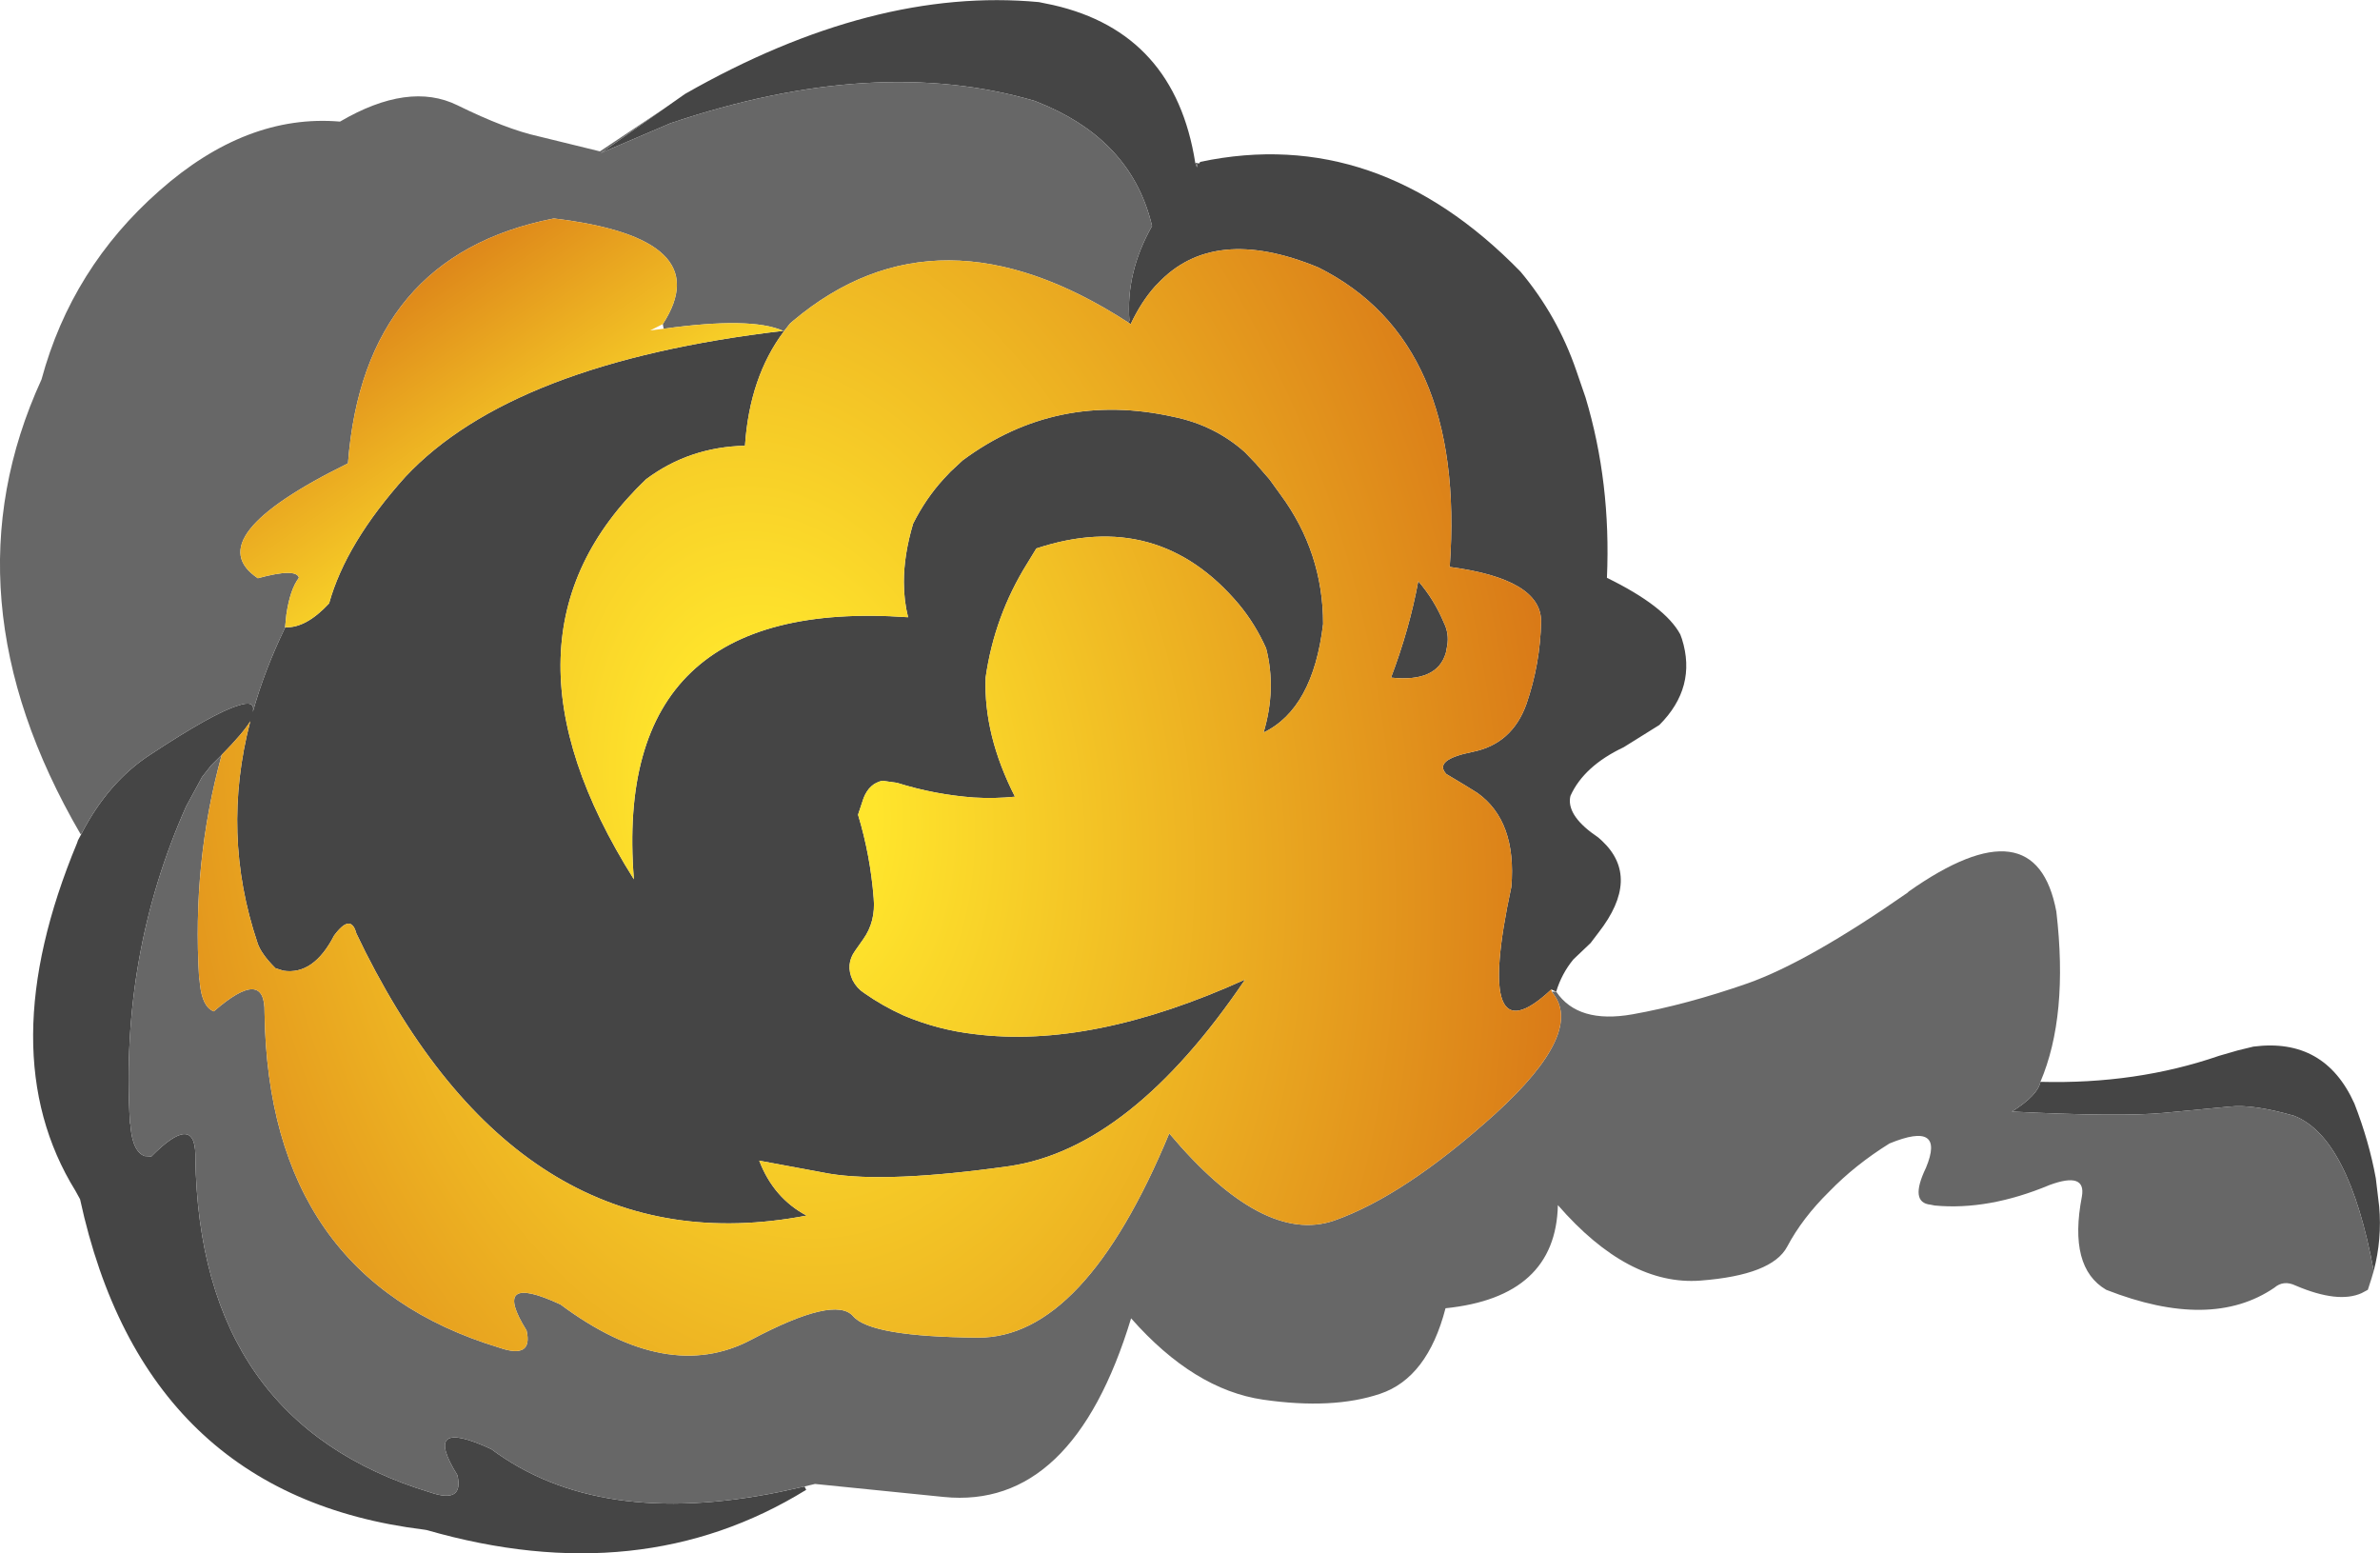
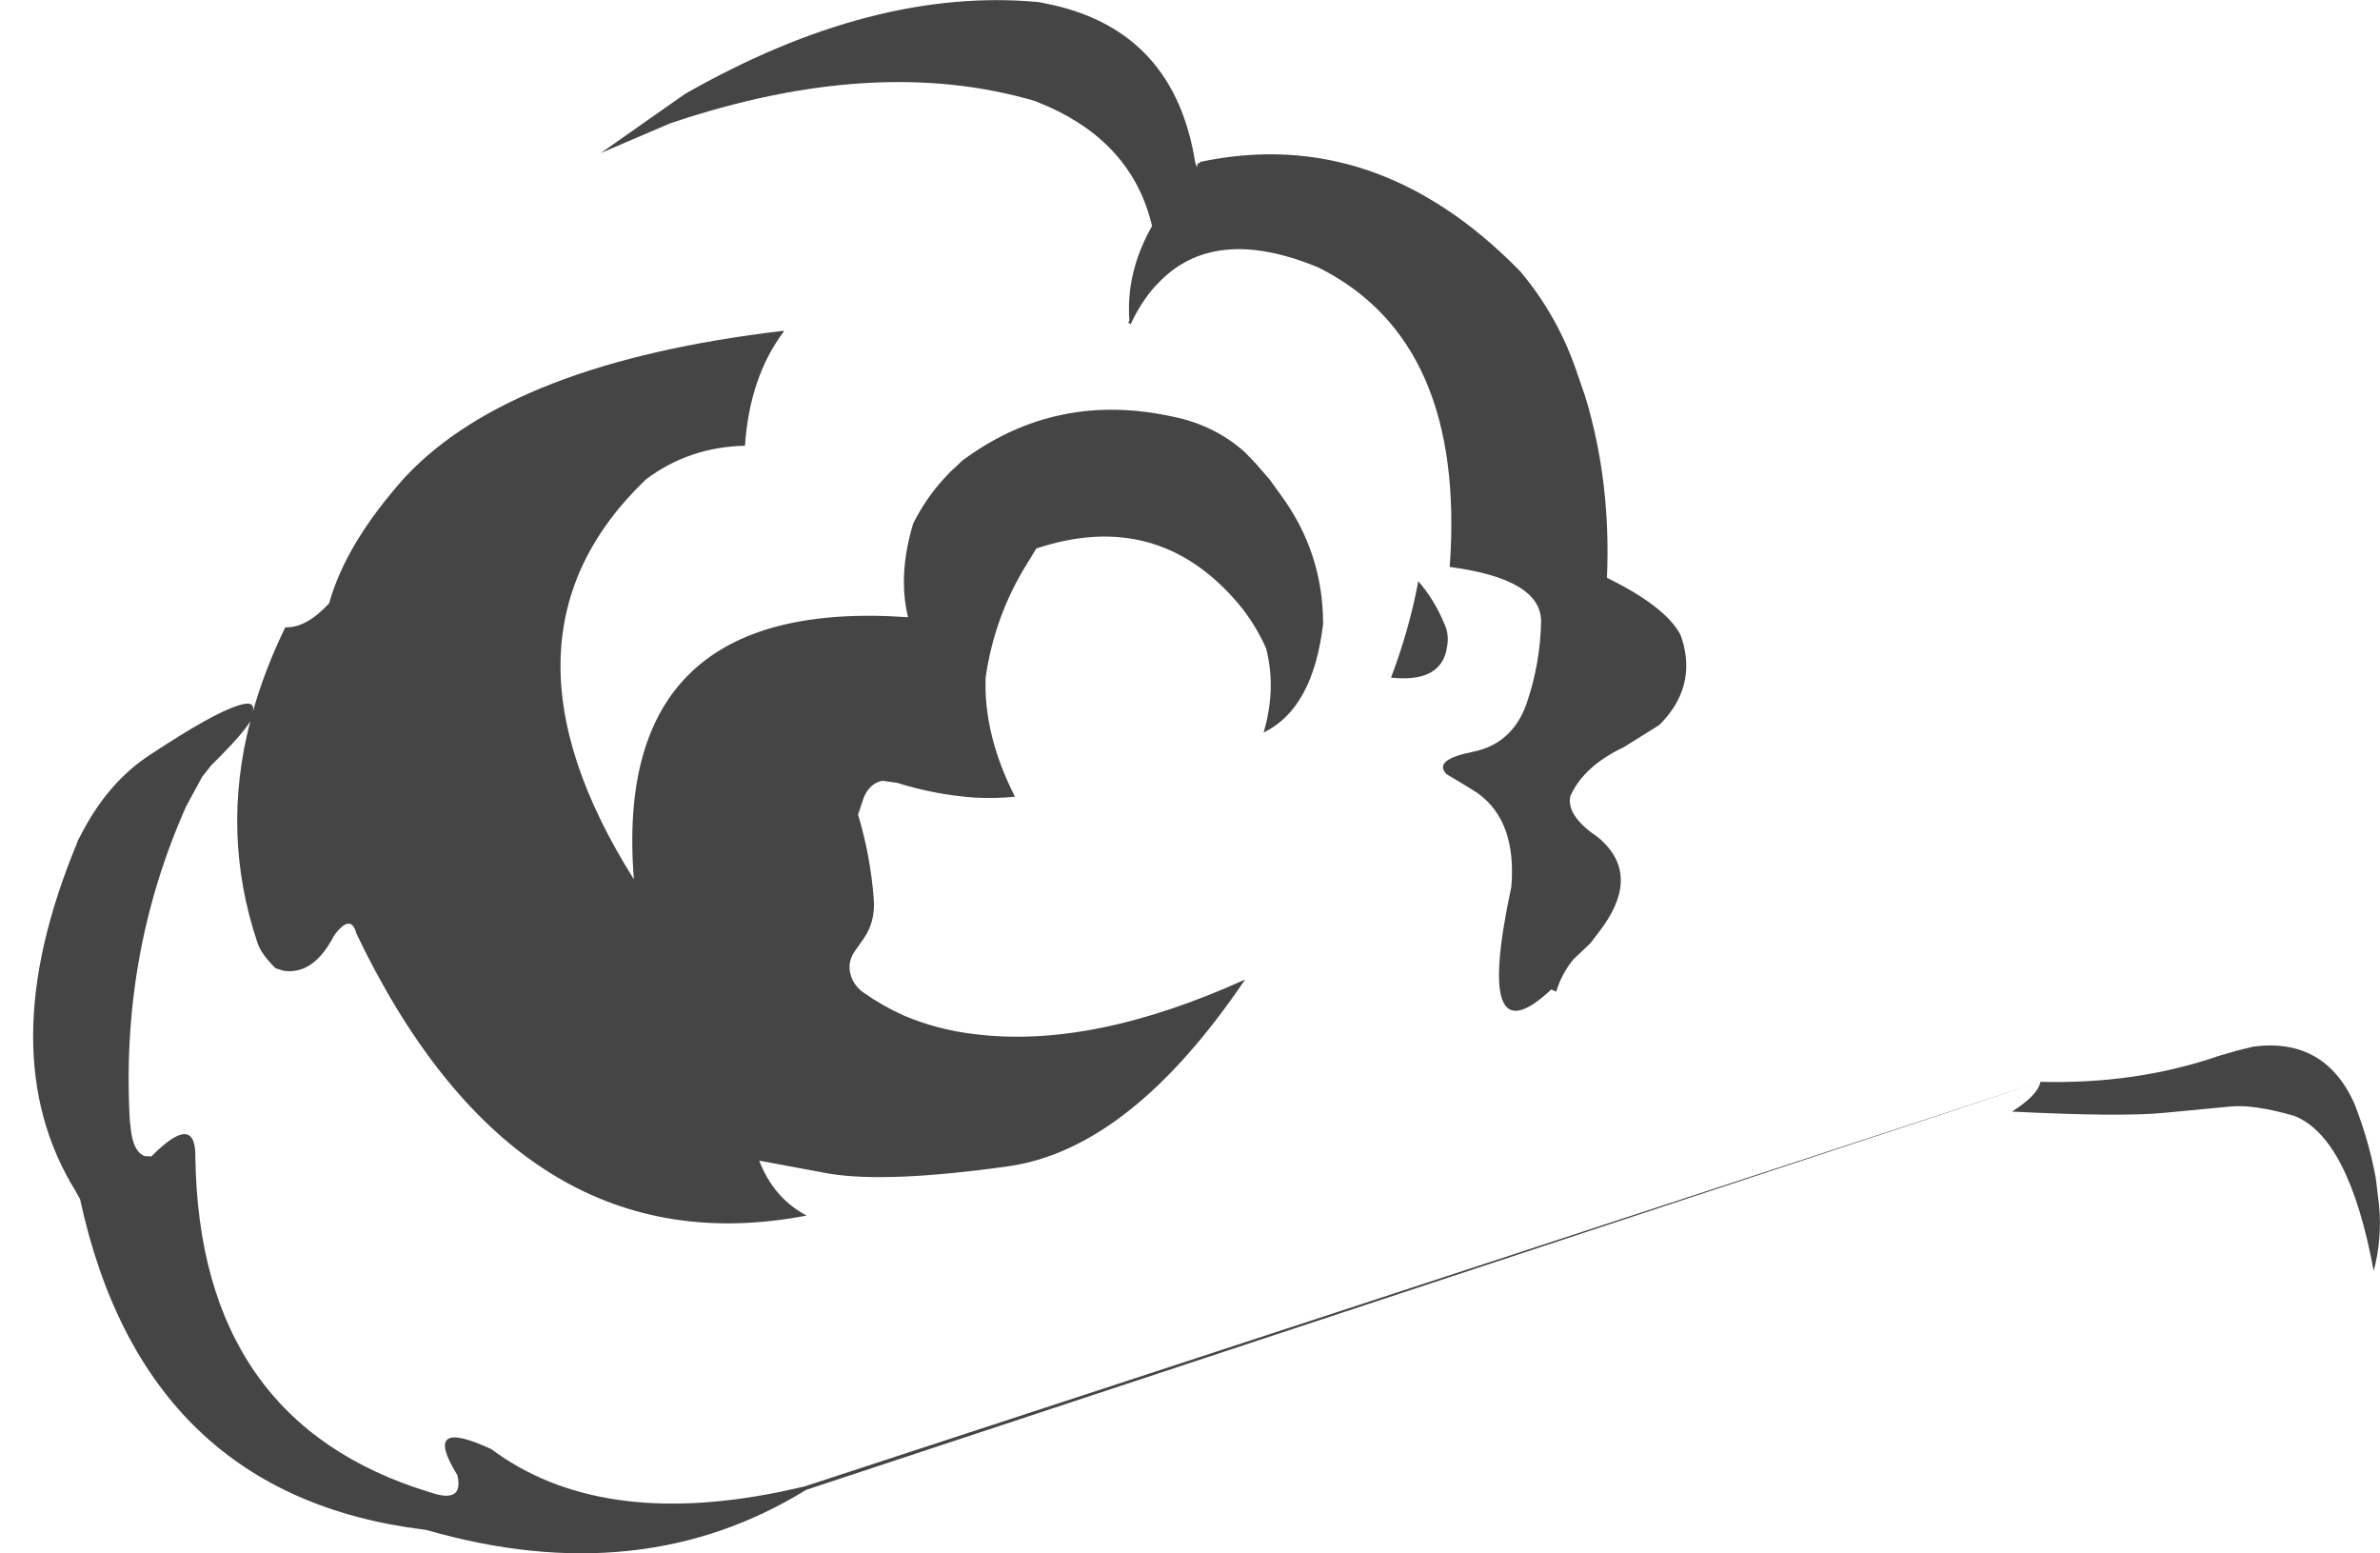
<svg xmlns="http://www.w3.org/2000/svg" height="185.2px" width="283.85px">
  <g transform="matrix(1.0, 0.0, 0.0, 1.0, 141.9, 92.6)">
-     <path d="M1.1 -73.1 L1.25 -73.3 Q22.35 -77.75 39.45 -60.2 43.85 -54.95 46.1 -48.4 L47.2 -45.2 Q50.25 -35.05 49.75 -23.7 56.7 -20.3 58.5 -16.95 L58.7 -16.4 Q60.5 -10.65 56.0 -6.15 L51.75 -3.5 Q47.0 -1.25 45.4 2.3 L45.35 2.55 Q45.05 4.8 48.7 7.25 L49.15 7.65 Q53.85 12.05 48.75 18.6 L47.8 19.85 45.75 21.8 Q44.35 23.5 43.7 25.65 L43.15 25.4 43.1 25.4 Q33.85 34.05 38.35 13.15 39.0 5.3 34.3 1.95 L32.85 1.05 30.6 -0.3 Q29.0 -2.0 33.75 -2.95 38.45 -3.9 40.15 -8.65 41.8 -13.45 41.9 -18.5 41.9 -23.55 31.0 -25.0 32.95 -51.9 15.35 -60.7 2.8 -65.9 -3.85 -58.75 L-4.15 -58.45 Q-5.8 -56.6 -7.05 -53.95 L-7.35 -54.15 -7.2 -54.35 Q-7.65 -60.1 -4.5 -65.65 -6.8 -75.4 -16.9 -79.9 L-18.45 -80.55 Q-37.5 -86.15 -61.95 -77.9 L-70.25 -74.35 -63.05 -79.4 -60.2 -81.4 Q-37.75 -94.2 -18.0 -92.35 L-16.3 -92.0 Q-1.8 -88.7 0.65 -73.2 L0.85 -72.65 0.95 -73.15 1.1 -73.1 M101.45 36.4 Q112.9 36.7 122.75 33.3 L125.0 32.65 126.85 32.2 Q135.35 31.1 138.9 39.0 140.65 43.5 141.45 47.9 L141.85 51.25 Q142.2 55.15 141.2 58.95 138.25 43.0 131.7 40.45 126.8 39.05 124.05 39.35 L116.2 40.1 Q111.05 40.6 98.05 39.95 101.15 38.0 101.45 36.4 M-45.95 84.65 L-45.75 85.05 Q-65.45 97.2 -91.0 89.85 L-91.3 89.8 Q-124.7 85.7 -132.35 50.4 L-132.9 49.4 Q-143.1 32.9 -132.7 7.9 L-132.6 7.6 -132.2 6.85 Q-129.0 0.65 -124.0 -2.6 -116.5 -7.55 -113.55 -8.45 -111.4 -9.2 -111.75 -7.7 -110.35 -12.7 -107.9 -17.75 L-107.85 -17.8 Q-105.4 -17.7 -102.65 -20.65 -100.65 -27.85 -93.55 -35.75 -80.8 -49.35 -48.5 -53.15 L-48.4 -53.1 Q-52.5 -47.65 -53.05 -39.45 -59.7 -39.3 -64.85 -35.45 -84.5 -16.65 -66.3 12.25 -69.0 -21.5 -33.6 -19.0 -34.1 -21.0 -34.1 -23.2 -34.1 -26.45 -33.0 -30.15 -31.5 -33.15 -29.35 -35.5 L-28.55 -36.35 -27.1 -37.7 Q-15.9 -46.0 -1.95 -42.9 2.95 -41.9 6.55 -38.7 L7.85 -37.35 9.5 -35.45 10.8 -33.65 Q15.9 -26.75 15.9 -18.2 14.7 -8.1 8.8 -5.25 10.35 -10.45 9.1 -15.3 7.8 -18.2 5.85 -20.55 -3.8 -32.0 -18.3 -27.2 L-19.4 -25.4 Q-23.3 -19.15 -24.35 -11.8 -24.6 -4.95 -20.85 2.4 -23.25 2.65 -25.75 2.5 -30.45 2.15 -34.9 0.75 L-36.65 0.5 Q-38.2 0.8 -38.9 2.55 L-39.55 4.5 -39.55 4.6 Q-38.1 9.4 -37.7 14.5 -37.45 17.3 -38.95 19.4 L-39.9 20.75 Q-41.1 22.4 -40.2 24.3 -39.7 25.25 -38.85 25.8 -36.65 27.35 -34.1 28.5 -30.05 30.2 -25.75 30.7 -11.7 32.5 6.6 24.2 -7.0 44.3 -21.5 46.45 -36.05 48.5 -43.0 47.35 L-51.35 45.8 Q-49.65 50.25 -45.7 52.35 -79.15 58.75 -98.3 20.95 L-99.4 18.7 Q-100.05 16.25 -102.05 18.95 -104.5 23.7 -108.1 23.15 L-109.05 22.85 Q-110.8 21.1 -111.2 19.8 -115.55 6.85 -112.05 -6.6 -112.85 -5.25 -115.45 -2.6 L-116.7 -1.35 -117.8 0.05 -119.7 3.55 Q-127.6 21.3 -126.4 41.3 L-126.35 41.5 -126.3 42.05 Q-126.0 44.75 -124.65 45.25 L-123.85 45.3 Q-118.7 40.1 -118.6 45.05 L-118.6 45.4 Q-118.15 77.0 -90.6 85.35 -86.55 86.75 -87.35 83.3 -91.7 76.3 -83.3 80.2 -70.55 89.7 -48.9 85.3 L-45.95 84.65 M24.0 -11.8 Q26.2 -17.6 27.25 -23.3 29.15 -21.1 30.3 -18.35 30.95 -17.05 30.7 -15.6 L30.55 -14.8 Q29.55 -11.2 24.0 -11.8" fill="#454545" fill-rule="evenodd" stroke="none" />
-     <path d="M1.1 -73.1 L0.95 -73.15 0.85 -72.65 0.65 -73.2 0.95 -73.15 1.1 -73.1 M-63.05 -79.4 L-70.25 -74.35 -61.95 -77.9 Q-37.5 -86.15 -18.45 -80.55 L-16.9 -79.9 Q-6.8 -75.4 -4.5 -65.65 -7.65 -60.1 -7.2 -54.35 L-7.35 -54.15 Q-30.05 -68.85 -47.3 -54.35 L-47.7 -54.0 -48.4 -53.1 -48.5 -53.15 Q-52.3 -54.85 -62.75 -53.4 L-62.85 -53.95 Q-56.2 -64.2 -75.85 -66.55 -98.5 -62.1 -100.4 -37.35 -118.4 -28.5 -111.15 -23.65 -106.55 -24.9 -106.25 -23.7 -107.3 -22.35 -107.75 -19.3 L-107.9 -17.8 -107.9 -17.75 Q-110.35 -12.7 -111.75 -7.7 -111.4 -9.2 -113.55 -8.45 -116.5 -7.55 -124.0 -2.6 -129.0 0.65 -132.2 6.85 L-132.3 6.85 Q-148.8 -21.5 -136.95 -47.35 -133.35 -60.65 -122.9 -69.85 -112.5 -79.05 -101.35 -78.1 -93.15 -82.9 -87.35 -80.05 -81.55 -77.2 -77.7 -76.35 L-70.35 -74.55 -62.7 -79.65 -63.05 -79.4 M43.15 25.65 L43.4 25.65 43.7 25.65 Q46.3 29.5 52.8 28.35 59.25 27.2 66.55 24.65 73.75 22.1 85.6 13.85 L85.75 13.7 Q100.9 3.05 103.35 16.1 104.8 28.55 101.45 36.4 101.15 38.0 98.05 39.95 111.05 40.6 116.2 40.1 L124.05 39.35 Q126.8 39.05 131.7 40.45 138.25 43.0 141.2 58.95 L140.95 59.8 140.5 61.2 139.75 61.6 Q136.95 62.85 131.9 60.7 130.45 60.0 129.35 60.95 121.8 66.1 109.3 61.2 104.75 58.55 106.4 50.05 106.9 47.1 102.55 48.7 95.25 51.75 88.85 51.15 L88.35 51.05 Q85.8 50.8 87.8 46.65 90.15 41.0 83.45 43.75 79.35 46.3 76.25 49.5 73.05 52.65 71.25 56.05 69.45 59.45 60.9 60.1 52.3 60.75 43.9 51.1 43.65 62.05 30.5 63.4 28.35 71.7 22.7 73.6 17.05 75.5 8.75 74.3 0.5 73.1 -7.0 64.6 -13.95 87.45 -29.35 85.9 L-44.7 84.35 -45.95 84.65 -48.9 85.3 Q-70.55 89.7 -83.3 80.2 -91.7 76.3 -87.35 83.3 -86.55 86.75 -90.6 85.35 -118.15 77.0 -118.6 45.4 L-118.6 45.05 Q-118.7 40.1 -123.85 45.3 L-124.65 45.25 Q-126.0 44.75 -126.3 42.05 L-126.35 41.5 -126.4 41.3 Q-127.6 21.3 -119.7 3.55 L-117.8 0.05 -116.7 -1.35 -115.45 -2.6 Q-119.0 10.2 -118.15 24.05 L-118.1 24.25 -118.05 24.8 Q-117.75 27.5 -116.4 28.0 -110.25 22.65 -110.35 28.15 -109.9 59.75 -82.35 68.1 -78.3 69.5 -79.1 66.05 -83.45 59.05 -75.05 62.95 -62.3 72.45 -52.3 67.15 -42.3 61.85 -40.15 64.35 -38.05 66.8 -25.3 66.9 -12.6 67.0 -2.45 42.55 8.75 55.85 17.2 52.95 25.6 50.0 36.45 40.2 47.25 30.35 43.15 25.65" fill="#676767" fill-rule="evenodd" stroke="none" />
-     <path d="M-7.35 -54.15 L-7.05 -53.95 Q-5.8 -56.6 -4.15 -58.45 L-3.85 -58.75 Q2.8 -65.9 15.35 -60.7 32.95 -51.9 31.0 -25.0 41.9 -23.55 41.9 -18.5 41.8 -13.45 40.15 -8.65 38.45 -3.9 33.75 -2.95 29.0 -2.0 30.6 -0.3 L32.85 1.05 34.3 1.95 Q39.0 5.3 38.35 13.15 33.85 34.05 43.1 25.4 L43.15 25.45 43.15 25.65 Q47.25 30.35 36.45 40.2 25.6 50.0 17.2 52.95 8.75 55.85 -2.45 42.55 -12.6 67.0 -25.3 66.9 -38.05 66.8 -40.15 64.35 -42.3 61.85 -52.3 67.15 -62.3 72.45 -75.05 62.95 -83.45 59.05 -79.1 66.05 -78.3 69.5 -82.35 68.1 -109.9 59.75 -110.35 28.15 -110.25 22.65 -116.4 28.0 -117.75 27.5 -118.05 24.8 L-118.1 24.25 -118.15 24.05 Q-119.0 10.2 -115.45 -2.6 -112.85 -5.25 -112.05 -6.6 -115.55 6.85 -111.2 19.8 -110.8 21.1 -109.05 22.85 L-108.1 23.15 Q-104.5 23.7 -102.05 18.95 -100.05 16.25 -99.4 18.7 L-98.3 20.95 Q-79.15 58.75 -45.7 52.35 -49.65 50.25 -51.35 45.8 L-43.0 47.35 Q-36.05 48.5 -21.5 46.45 -7.0 44.3 6.6 24.2 -11.7 32.5 -25.75 30.7 -30.05 30.2 -34.1 28.5 -36.65 27.35 -38.85 25.8 -39.7 25.25 -40.2 24.3 -41.1 22.4 -39.9 20.75 L-38.95 19.4 Q-37.45 17.3 -37.7 14.5 -38.1 9.4 -39.55 4.6 L-39.55 4.5 -38.9 2.55 Q-38.2 0.8 -36.65 0.5 L-34.9 0.75 Q-30.45 2.15 -25.75 2.5 -23.25 2.65 -20.85 2.4 -24.6 -4.95 -24.35 -11.8 -23.3 -19.15 -19.4 -25.4 L-18.3 -27.2 Q-3.8 -32.0 5.85 -20.55 7.8 -18.2 9.1 -15.3 10.35 -10.45 8.8 -5.25 14.7 -8.1 15.9 -18.2 15.9 -26.75 10.8 -33.65 L9.5 -35.45 7.85 -37.35 6.55 -38.7 Q2.95 -41.9 -1.95 -42.9 -15.9 -46.0 -27.1 -37.7 L-28.55 -36.35 -29.35 -35.5 Q-31.5 -33.15 -33.0 -30.15 -34.1 -26.45 -34.1 -23.2 -34.1 -21.0 -33.6 -19.0 -69.0 -21.5 -66.3 12.25 -84.5 -16.65 -64.85 -35.45 -59.7 -39.3 -53.05 -39.45 -52.5 -47.65 -48.4 -53.1 L-47.7 -54.0 -47.3 -54.35 Q-30.05 -68.85 -7.35 -54.15 M24.0 -11.8 Q29.55 -11.2 30.55 -14.8 L30.7 -15.6 Q30.95 -17.05 30.3 -18.35 29.15 -21.1 27.25 -23.3 26.2 -17.6 24.0 -11.8" fill="url(#gradient0)" fill-rule="evenodd" stroke="none" />
-     <path d="M-107.85 -17.8 L-107.9 -17.8 -107.75 -19.3 Q-107.3 -22.35 -106.25 -23.7 -106.55 -24.9 -111.15 -23.65 -118.4 -28.5 -100.4 -37.35 -98.5 -62.1 -75.85 -66.55 -56.2 -64.2 -62.85 -53.95 L-64.35 -53.2 -62.75 -53.4 Q-52.3 -54.85 -48.5 -53.15 -80.8 -49.35 -93.55 -35.75 -100.65 -27.85 -102.65 -20.65 -105.4 -17.7 -107.85 -17.8" fill="url(#gradient1)" fill-rule="evenodd" stroke="none" />
-     <path d="M43.1 25.4 L43.15 25.4 43.15 25.45 43.1 25.4" fill="url(#gradient2)" fill-rule="evenodd" stroke="none" />
+     <path d="M1.1 -73.1 L1.25 -73.3 Q22.35 -77.75 39.45 -60.2 43.85 -54.95 46.1 -48.4 L47.2 -45.2 Q50.25 -35.05 49.75 -23.7 56.7 -20.3 58.5 -16.95 L58.7 -16.4 Q60.5 -10.65 56.0 -6.15 L51.75 -3.5 Q47.0 -1.25 45.4 2.3 L45.35 2.55 Q45.05 4.8 48.7 7.25 L49.15 7.65 Q53.85 12.05 48.75 18.6 L47.8 19.85 45.75 21.8 Q44.35 23.5 43.7 25.65 L43.15 25.4 43.1 25.4 Q33.85 34.05 38.35 13.15 39.0 5.3 34.3 1.95 L32.85 1.05 30.6 -0.3 Q29.0 -2.0 33.75 -2.95 38.45 -3.9 40.15 -8.65 41.8 -13.45 41.9 -18.5 41.9 -23.55 31.0 -25.0 32.95 -51.9 15.35 -60.7 2.8 -65.9 -3.85 -58.75 L-4.15 -58.45 Q-5.8 -56.6 -7.05 -53.95 L-7.35 -54.15 -7.2 -54.35 Q-7.65 -60.1 -4.5 -65.65 -6.8 -75.4 -16.9 -79.9 L-18.45 -80.55 Q-37.5 -86.15 -61.95 -77.9 L-70.25 -74.35 -63.05 -79.4 -60.2 -81.4 Q-37.75 -94.2 -18.0 -92.35 L-16.3 -92.0 Q-1.8 -88.7 0.65 -73.2 L0.85 -72.65 0.95 -73.15 1.1 -73.1 M101.45 36.4 Q112.9 36.7 122.75 33.3 L125.0 32.65 126.85 32.2 Q135.35 31.1 138.9 39.0 140.65 43.5 141.45 47.9 L141.85 51.25 Q142.2 55.15 141.2 58.95 138.25 43.0 131.7 40.45 126.8 39.05 124.05 39.35 L116.2 40.1 Q111.05 40.6 98.05 39.95 101.15 38.0 101.45 36.4 L-45.75 85.05 Q-65.45 97.2 -91.0 89.85 L-91.3 89.8 Q-124.7 85.7 -132.35 50.4 L-132.9 49.4 Q-143.1 32.9 -132.7 7.9 L-132.6 7.6 -132.2 6.85 Q-129.0 0.65 -124.0 -2.6 -116.5 -7.55 -113.55 -8.45 -111.4 -9.2 -111.75 -7.7 -110.35 -12.7 -107.9 -17.75 L-107.85 -17.8 Q-105.4 -17.7 -102.65 -20.65 -100.65 -27.85 -93.55 -35.75 -80.8 -49.35 -48.5 -53.15 L-48.4 -53.1 Q-52.5 -47.65 -53.05 -39.45 -59.7 -39.3 -64.85 -35.45 -84.5 -16.65 -66.3 12.25 -69.0 -21.5 -33.6 -19.0 -34.1 -21.0 -34.1 -23.2 -34.1 -26.45 -33.0 -30.15 -31.5 -33.15 -29.35 -35.5 L-28.55 -36.35 -27.1 -37.7 Q-15.9 -46.0 -1.95 -42.9 2.95 -41.9 6.55 -38.7 L7.85 -37.35 9.5 -35.45 10.8 -33.65 Q15.9 -26.75 15.9 -18.2 14.7 -8.1 8.8 -5.25 10.35 -10.45 9.1 -15.3 7.8 -18.2 5.85 -20.55 -3.8 -32.0 -18.3 -27.2 L-19.4 -25.4 Q-23.3 -19.15 -24.35 -11.8 -24.6 -4.95 -20.85 2.4 -23.25 2.65 -25.75 2.5 -30.45 2.15 -34.9 0.75 L-36.65 0.5 Q-38.2 0.8 -38.9 2.55 L-39.55 4.5 -39.55 4.6 Q-38.1 9.4 -37.7 14.5 -37.45 17.3 -38.95 19.4 L-39.9 20.75 Q-41.1 22.4 -40.2 24.3 -39.7 25.25 -38.85 25.8 -36.65 27.35 -34.1 28.5 -30.05 30.2 -25.75 30.7 -11.7 32.5 6.6 24.2 -7.0 44.3 -21.5 46.45 -36.05 48.5 -43.0 47.35 L-51.35 45.8 Q-49.65 50.25 -45.7 52.35 -79.15 58.75 -98.3 20.95 L-99.4 18.7 Q-100.05 16.25 -102.05 18.95 -104.5 23.7 -108.1 23.15 L-109.05 22.85 Q-110.8 21.1 -111.2 19.8 -115.55 6.85 -112.05 -6.6 -112.85 -5.25 -115.45 -2.6 L-116.7 -1.35 -117.8 0.05 -119.7 3.55 Q-127.6 21.3 -126.4 41.3 L-126.35 41.5 -126.3 42.05 Q-126.0 44.75 -124.65 45.25 L-123.85 45.3 Q-118.7 40.1 -118.6 45.05 L-118.6 45.4 Q-118.15 77.0 -90.6 85.35 -86.55 86.75 -87.35 83.3 -91.7 76.3 -83.3 80.2 -70.55 89.7 -48.9 85.3 L-45.95 84.65 M24.0 -11.8 Q26.2 -17.6 27.25 -23.3 29.15 -21.1 30.3 -18.35 30.95 -17.05 30.7 -15.6 L30.55 -14.8 Q29.55 -11.2 24.0 -11.8" fill="#454545" fill-rule="evenodd" stroke="none" />
  </g>
  <defs>
    <radialGradient cx="0" cy="0" gradientTransform="matrix(0.229, -0.037, 0.054, 0.33, -49.75, 2.6)" gradientUnits="userSpaceOnUse" id="gradient0" r="819.2" spreadMethod="pad">
      <stop offset="0.063" stop-color="#ffe52c" />
      <stop offset="0.98" stop-color="#ae0000" />
    </radialGradient>
    <linearGradient gradientTransform="matrix(-0.031, -0.047, 0.022, -0.015, -96.15, -63.15)" gradientUnits="userSpaceOnUse" id="gradient1" spreadMethod="pad" x1="-819.2" x2="819.2">
      <stop offset="0.063" stop-color="#ffe52c" />
      <stop offset="0.98" stop-color="#ae0000" />
    </linearGradient>
    <linearGradient gradientTransform="matrix(0.102, 0.079, -0.05, 0.064, 40.1, 21.55)" gradientUnits="userSpaceOnUse" id="gradient2" spreadMethod="pad" x1="-819.2" x2="819.2">
      <stop offset="0.063" stop-color="#ffe52c" />
      <stop offset="0.98" stop-color="#ae0000" />
    </linearGradient>
  </defs>
</svg>